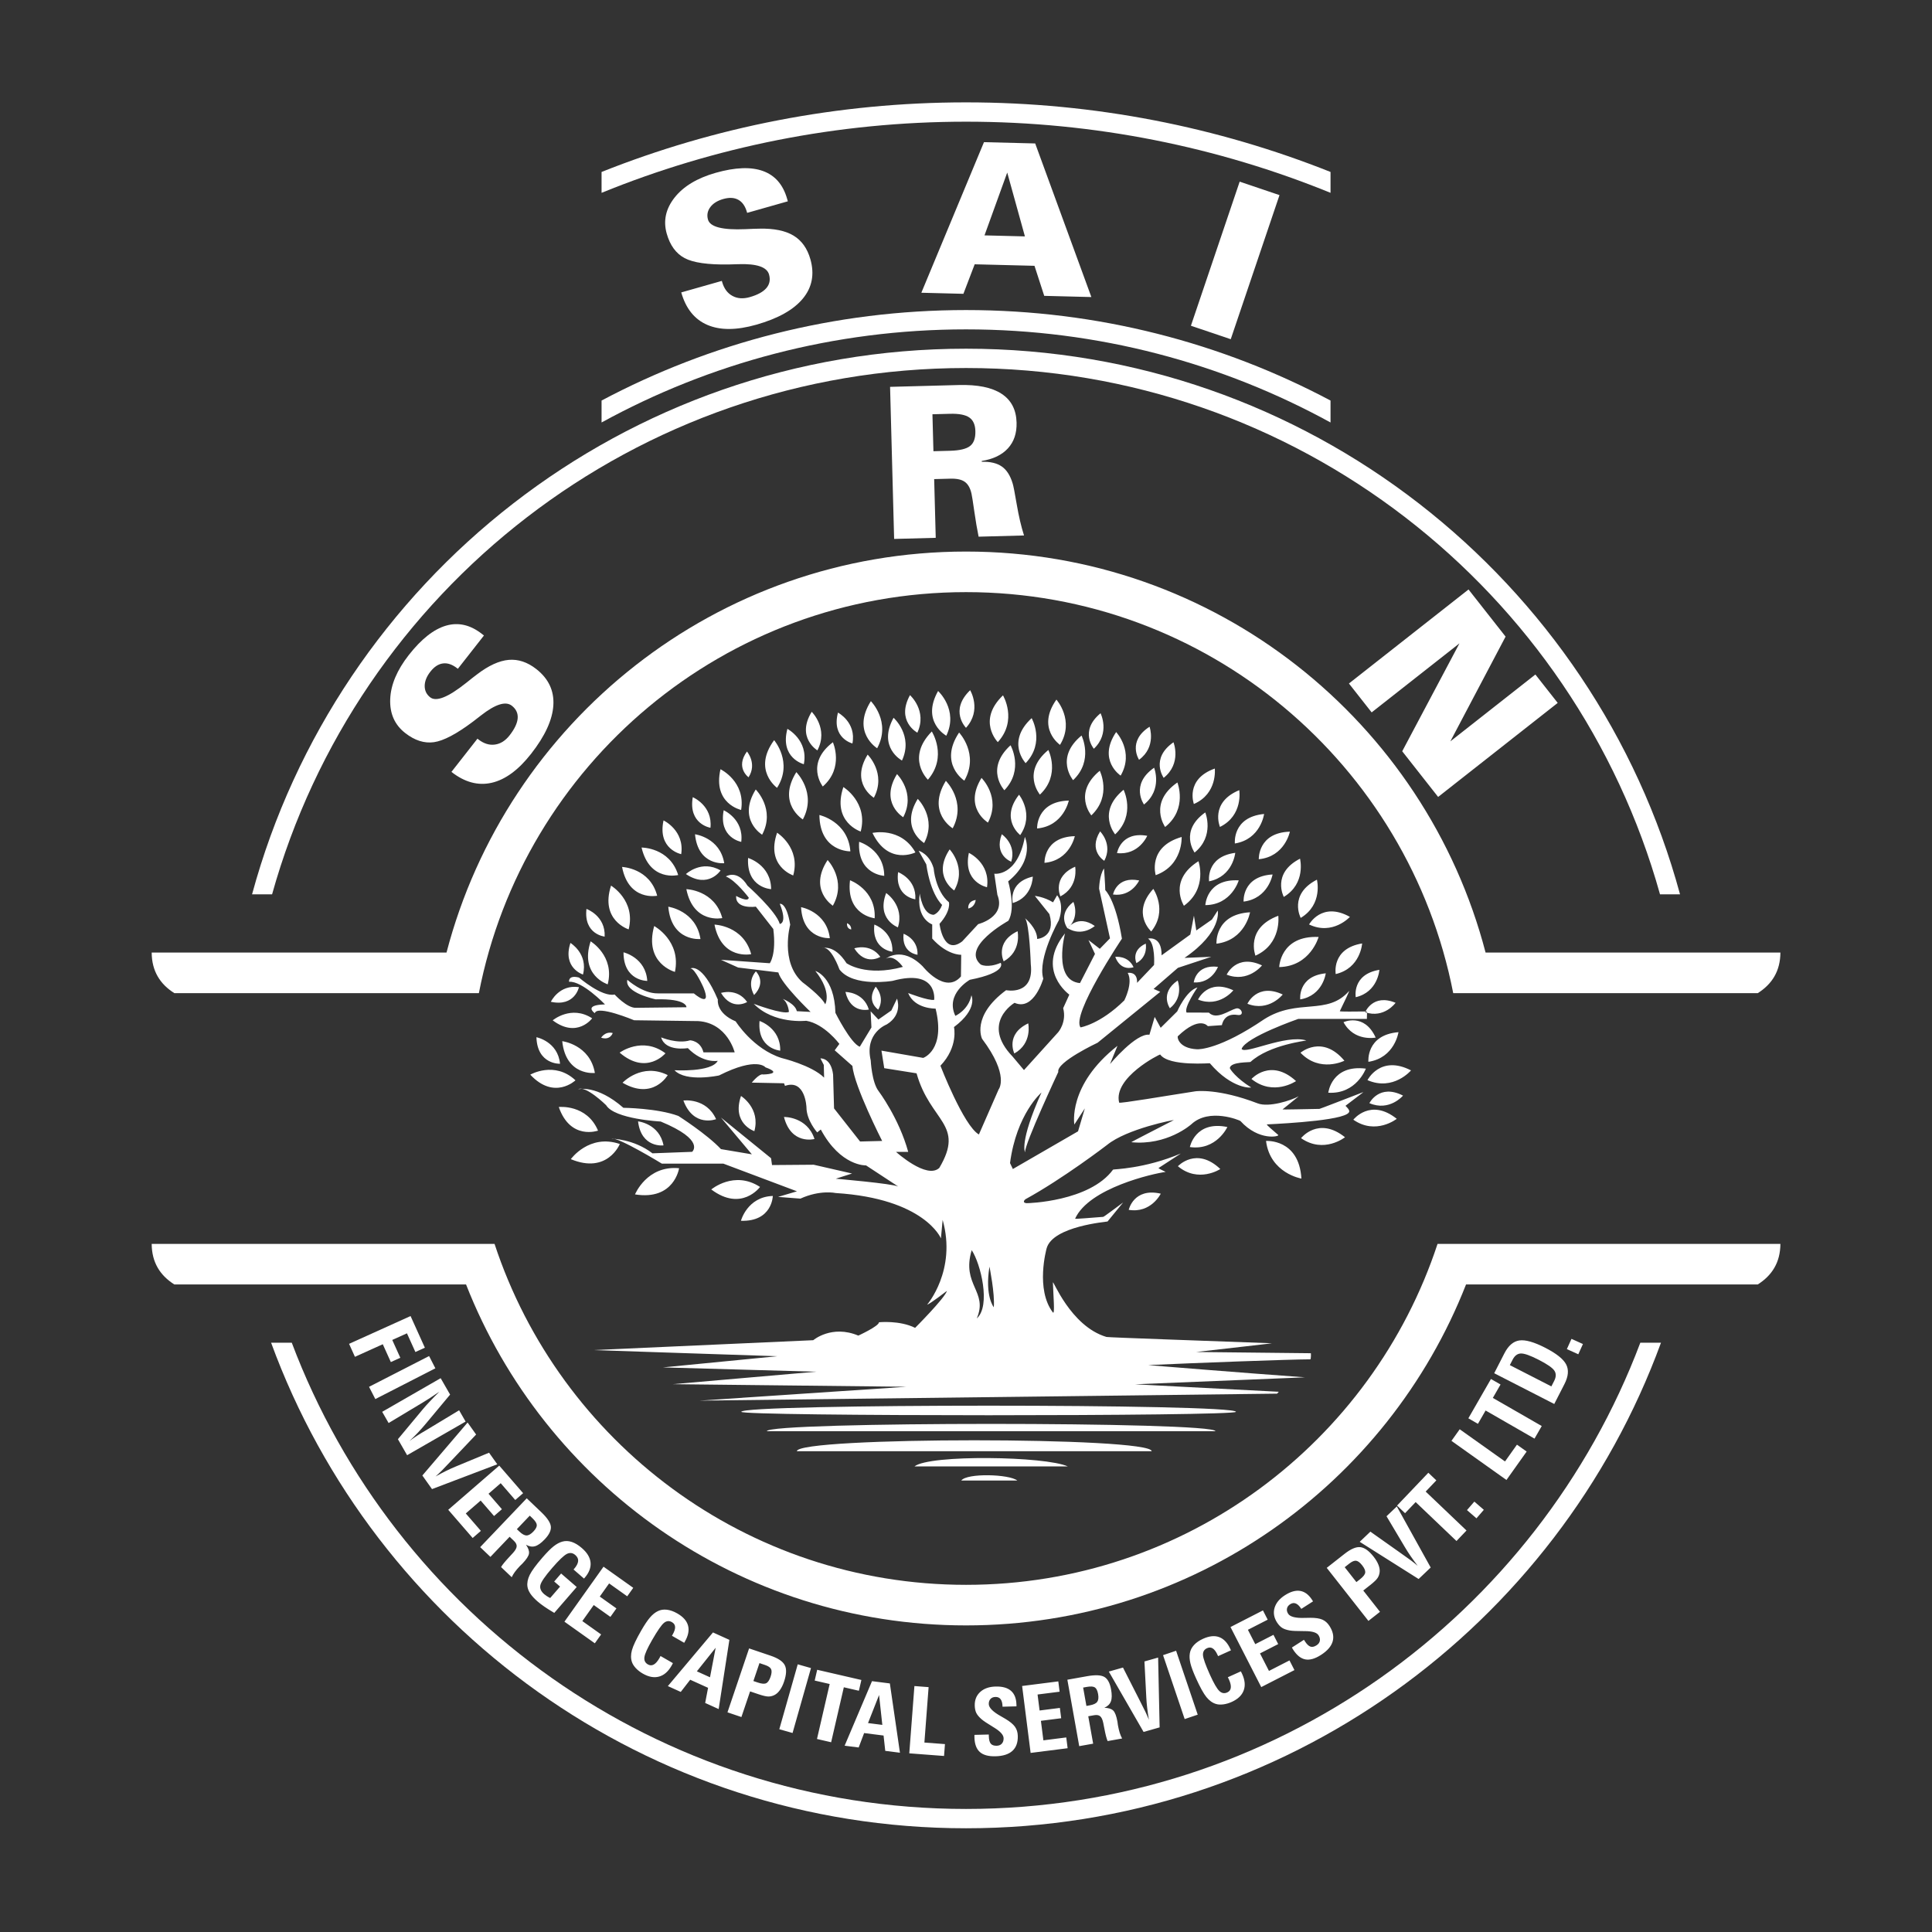
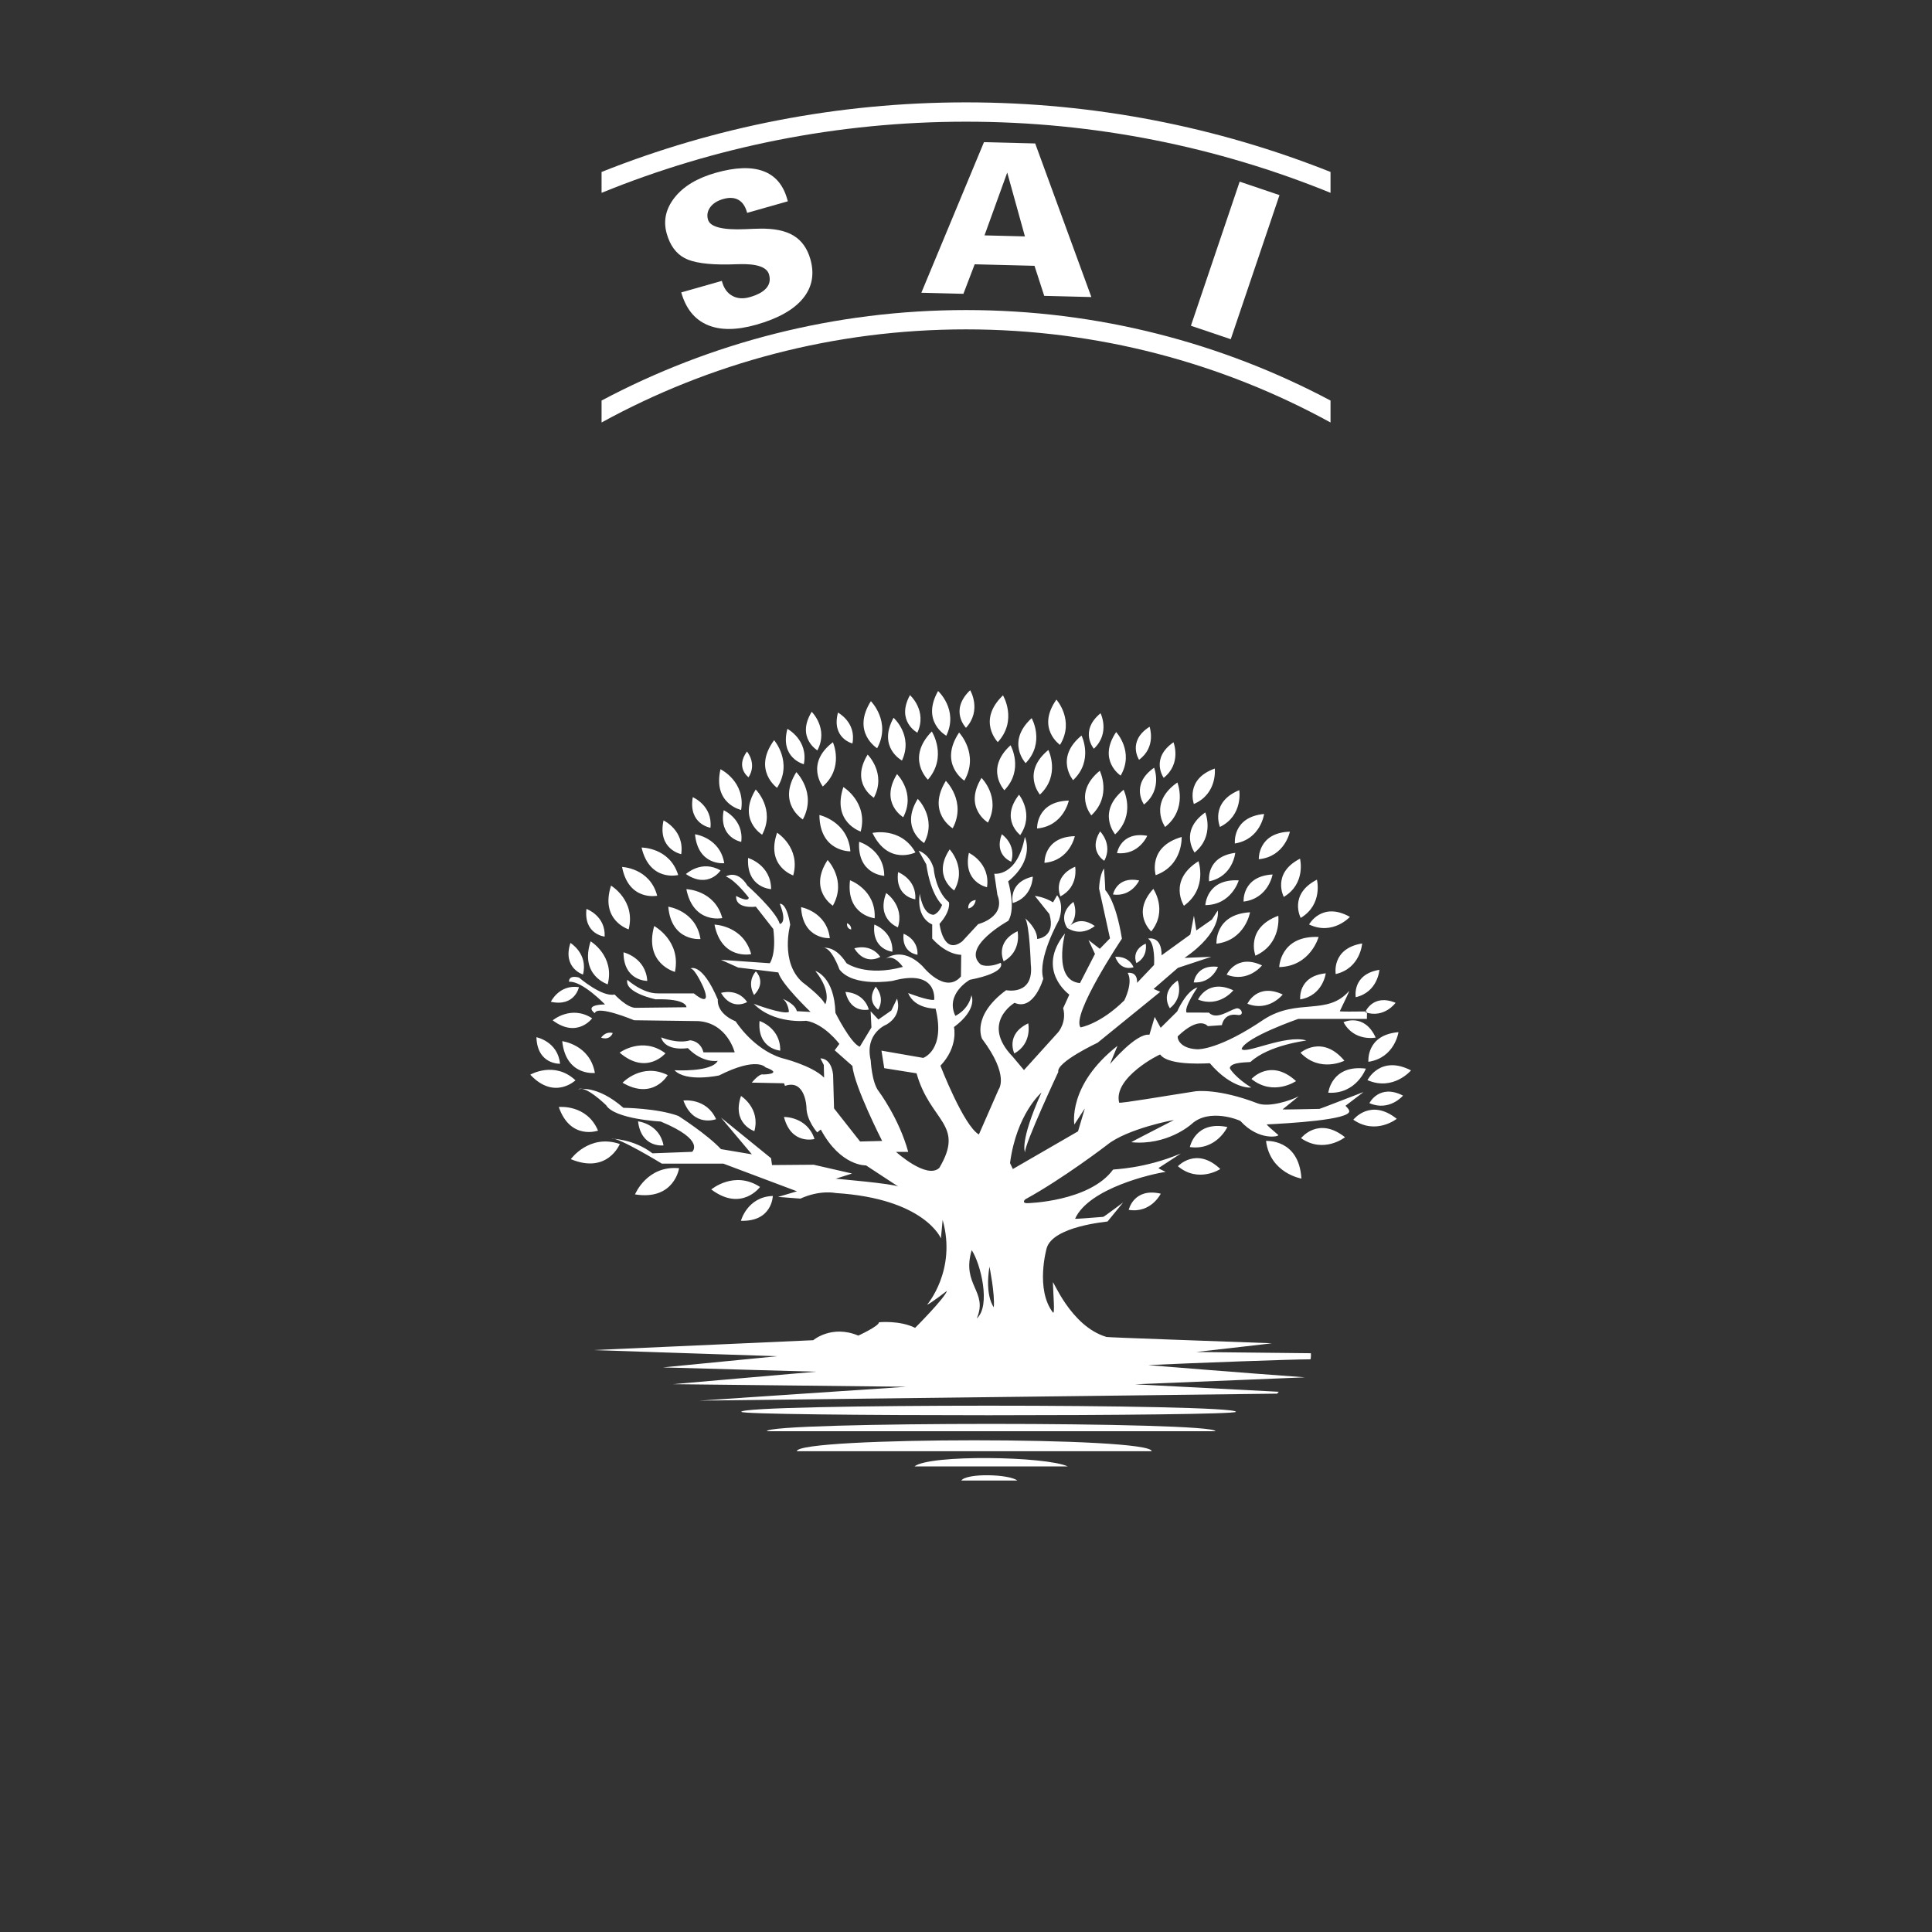
<svg xmlns="http://www.w3.org/2000/svg" width="301" height="301" viewBox="0 0 301 301" fill="none">
  <rect x="0" y="0" width="301" height="301" fill="#333333" stroke="none" />
-   <path fill-rule="evenodd" clip-rule="evenodd" d="M23.633 148.409H69.565C78.942 112.463 111.624 85.931 150.507 85.931C189.39 85.931 222.072 112.463 231.45 148.409H277.381C277.368 151.289 276.08 153.322 273.852 154.73H232.843H228.189H226.407C219.48 119.128 188.135 92.252 150.507 92.252C112.88 92.252 81.535 119.128 74.608 154.73H72.825H68.171H27.162C24.935 153.322 23.647 151.289 23.633 148.409ZM228.405 200.114C216.207 231.213 185.931 253.234 150.507 253.234C115.083 253.234 84.807 231.213 72.609 200.114H27.162C24.935 198.707 23.647 196.674 23.633 193.793H70.419H74.551H77.048C87.21 224.642 116.256 246.913 150.507 246.913C184.759 246.913 213.805 224.642 223.966 193.793H226.464H230.595H277.381C277.368 196.674 276.08 198.707 273.852 200.114H228.405ZM255.556 209.192C239.544 251.636 198.555 281.829 150.507 281.829C102.46 281.829 61.47 251.636 45.458 209.192H42.238C58.391 253.334 100.77 284.839 150.507 284.839C200.244 284.839 242.624 253.334 258.776 209.192H255.556ZM150.507 57.336C202.017 57.336 245.419 92.034 258.624 139.331H261.743C248.455 90.353 203.692 54.326 150.507 54.326C97.323 54.326 52.559 90.353 39.271 139.331H42.39C55.595 92.034 98.997 57.336 150.507 57.336Z" fill="white" />
  <path fill-rule="evenodd" clip-rule="evenodd" d="M199.227 216.834C191.878 216.451 176.712 215.672 176.85 215.666C185.878 215.297 203.386 214.589 203.31 214.583C194.424 213.949 178.78 212.681 178.892 212.676C186.098 212.341 201.022 211.786 204.147 211.778C204.257 211.778 204.248 210.829 204.227 210.829C198.165 210.76 186.313 210.639 186.357 210.634C190.389 210.18 198.256 209.282 198.167 209.278C189.384 208.946 172.666 208.374 172.385 208.294C166.726 206.612 163.98 199.139 164.041 199.829C164.098 201.733 164.373 204.851 164.042 204.485C161.283 200.863 163.037 194.575 163.067 194.469C164.043 191.023 172.517 190.349 172.551 190.307C173.33 189.356 174.142 188.365 174.979 187.343C173.938 188.1 172.009 189.574 171.873 189.583C170.198 189.702 167.46 189.955 167.501 189.863C169.661 185.081 179.684 182.835 181.608 182.579C181.115 182.337 180.427 182.022 180.501 181.973C181.81 181.122 184.037 179.683 183.961 179.716C178.271 182.118 173.463 182.151 173.413 182.22C169.748 187.221 160.084 187.466 159.935 187.453C159.196 187.391 159.64 186.903 159.773 186.83C165.599 183.641 172.371 178.462 172.473 178.379C175.58 175.843 183.021 174.431 182.87 174.51C180.395 175.793 176.168 177.945 176.257 177.953C181.825 178.501 185.525 175.233 185.607 175.157C188.411 172.543 193.17 174.557 193.248 174.643C196.149 177.836 199.401 177.054 199.146 176.826C198.395 176.157 197.196 175.186 197.396 175.177C200.422 175.028 210.54 174.486 210.204 173.064C210.104 172.644 209.569 172.319 209.648 172.258C210.709 171.443 212.494 170.112 212.401 170.147C210.041 171.053 205.65 172.76 205.57 172.761C203.664 172.789 199.74 172.893 199.823 172.835C200.753 172.085 202.39 170.769 202.334 170.799C201.116 171.459 197.681 172.569 195.94 171.901C189.844 169.56 186.409 169.997 186.228 170.024C181.764 170.708 174.406 171.973 174.359 171.782C173.399 167.873 180.705 164.219 180.755 164.29C182.137 166.224 188.822 165.585 188.496 165.66C191.998 169.754 195.018 169.479 194.917 169.416C192.603 167.989 191.581 166.525 191.603 166.384C191.758 165.39 194.721 165.54 194.825 165.445C197.754 162.751 203.646 162.135 203.518 162.097C200.264 161.129 193.955 164.337 193.438 163.416C194.089 161.579 202.269 158.742 202.269 158.742C202.269 158.742 211.581 158.742 212.961 158.742C212.932 158.402 213.061 157.581 212.854 157.581C211.279 157.586 208.682 157.65 208.74 157.531C209.382 156.219 210.298 154.299 210.184 154.394C206.754 158.301 202.208 155.46 196.956 158.794C190.043 163.497 186.795 163.488 186.503 163.474C183.586 163.328 183.382 161.561 183.506 161.439C186.916 158.165 188.173 159.871 188.173 159.871L190.371 159.716C190.371 159.716 190.626 157.772 192.791 158.124C193.987 158.319 193.404 156.895 192.572 157.118C191.485 157.409 189.525 158.972 188.337 157.764L184.87 157.752C184.391 156.995 186.562 153.839 186.562 153.839C184.795 154.344 183.406 157.576 183.406 157.576L180.831 160.126L179.897 158.434L179.076 161.211C176.994 160.906 172.932 165.781 172.932 165.781L174.1 162.937C166.28 169.081 167.381 175.198 167.381 175.198L169.015 172.682L167.955 176.258L157.8 182.13L157.359 181.203C158.374 173.52 162.259 170.209 162.259 170.209C158.771 177.98 159.699 179.525 159.699 179.525C159.61 178.245 164.88 167.005 164.88 167.005C164.527 165.49 171.005 162.453 171.005 162.453L180.763 154.523L179.728 154.069L183.514 150.788L188.716 149.069L184.543 149.236C190.485 145.164 189.717 141.86 189.717 141.86L188.816 143.262L186.379 144.964L186.012 142.661L185.445 145.598L180.972 148.836C181.005 145.698 178.869 146.232 178.869 146.232C180.037 147 179.799 150.34 179.799 150.34L177.151 153.121C177.239 151.266 175.694 151.576 175.694 151.576C176.577 153.121 175.164 155.857 175.164 155.857C171.413 159.565 168.346 160.063 168.346 160.063C166.849 158.106 174.792 146.245 174.792 146.245C173.794 140.104 172.196 138.68 172.196 138.68C172.196 137.951 172.004 135.303 172.004 135.303C171.274 136.339 171.236 138.45 171.236 138.45L172.934 146.19L171.345 147.823L169.58 146.455L170.595 148.618L168.256 153.164C163.974 152.767 165.925 145.419 165.925 145.419C161.282 151.175 166.599 154.96 166.599 154.96L165.639 157.071C166.215 159.258 164.872 160.809 164.872 160.809L159.532 166.715L157.764 164.613C152.725 159.374 158.064 156.237 158.064 156.237C161.101 157.572 162.539 152.467 162.539 152.467C161.605 149.33 164.962 143.383 164.962 143.383C165.896 140.714 164.695 139.479 164.695 139.479L164.061 140.581C162.659 139.713 161.225 139.58 161.225 139.58L163.494 142.416C164.561 146.086 161.588 146.286 161.588 146.286C161.588 144.597 159.708 143.062 159.708 143.062C160.399 143.983 160.591 150.199 160.591 150.199C161.166 155.187 156.748 154.269 156.748 154.269C151.268 158.329 153.004 161.844 153.004 161.844C157.317 167.578 155.592 169.709 155.592 169.709L152.508 176.749C150.126 175.381 146.517 166.038 146.517 166.038C149.356 163.045 148.627 160.014 148.627 160.014C152.426 157.175 151.343 155.068 151.343 155.068C150.876 157.369 148.841 158.27 148.841 158.27C147.207 154.834 151.09 152.65 151.09 152.65C157.017 151.489 155.902 150.007 155.902 150.007C153.867 150.874 152.799 150.274 152.799 150.274C149.63 147.572 157.091 143.462 157.091 143.462C158.318 141.505 157.07 137.316 157.07 137.316C161.349 133.831 159.672 130.39 159.672 130.39C158.481 136.654 154.908 136.125 154.908 136.125L155.39 139.412C156.771 142.903 152.398 143.977 152.398 143.977L149.909 146.666C146.941 148.934 146.374 143.931 146.374 143.931C148.208 141.864 147.84 140.571 147.84 140.571C145.723 138.807 145.458 135.278 145.458 135.278C144.797 132.984 143.121 132.543 143.121 132.543L144.312 134.66C145.018 139.512 146.779 140.978 146.779 140.978C146.294 142.301 145.456 142.522 145.456 142.522C143.692 142.477 143.295 139.214 143.295 139.214C142.722 143.183 145.235 144.021 145.235 144.021V146.227C147.617 148.873 149.752 148.751 149.752 148.751L149.714 152.126C147.259 155.002 143.751 150.552 143.751 150.552C140.487 147.288 138.017 149.361 138.017 149.361C139.296 148.611 140.663 150.64 140.663 150.64C134.886 152.227 131.887 150.067 131.887 150.067C129.946 147.023 128.05 147.729 128.05 147.729C129.417 147.156 130.784 151.037 130.784 151.037C132.945 153.859 139.06 152.816 139.06 152.816C146.16 150.875 145.543 155.771 145.543 155.771C144.661 155.947 141.485 154.712 141.485 154.712C142.499 157.226 145.763 157.138 145.763 157.138C147.351 163.621 143.831 164.818 143.831 164.818L137.329 163.685L137.762 166.419L142.797 167.219C144.924 174.799 150.395 175.12 146.341 181.957C144.376 183.791 139.595 179.456 139.595 179.456H141.496C140.062 174.221 136.892 170.005 136.892 170.005C135.819 168.642 135.655 165.201 135.655 165.201C134.658 160.906 138.163 159.596 138.163 159.596C140.71 158.033 139.752 155.587 139.752 155.587L138.869 157.428L136.852 158.839L135.642 157.553L135.768 160.075L133.953 163.075C132.541 162.571 130.156 157.802 130.156 157.802C130.005 152.13 127.03 151.273 127.03 151.273C129.677 154.601 128.568 156.466 128.568 156.466C127.963 155.206 125.021 153.031 125.021 153.031C121.487 149.897 123.113 144.07 123.113 144.07C122.513 140.47 121.489 140.818 121.489 140.818C122.723 143.885 121.489 143.952 121.489 143.952C120.923 141.952 116.456 137.985 116.456 137.985C114.856 135.385 113.089 136.551 113.089 136.551C114.622 137.151 116.656 139.851 116.656 139.851C116.589 140.652 114.689 139.585 114.689 139.585C114.555 141.718 117.756 141.252 117.756 141.252L120.478 144.735C120.982 148.743 119.929 150.07 119.929 150.07L112.329 149.537L114.996 150.737L121.263 151.503C121.696 153.27 126.287 157.654 126.287 157.654L124.141 157.539C123.911 156.389 121.956 155.622 121.956 155.622C122.838 156.274 122.914 157.654 122.914 157.654C121.994 158.114 117.432 156.389 117.432 156.389C120.576 159.609 125.597 159.034 125.597 159.034C128.434 159.494 130.772 162.637 130.772 162.637L130.044 163.634L132.807 166.074C133.072 169.204 137.436 177.755 137.436 177.755L133.998 177.843L129.942 172.686L129.793 167.417C129.474 164.751 127.822 164.896 127.822 164.896L128.343 165.91L128.395 167.892C126.462 165.959 121.755 164.831 121.755 164.831C117.303 163.421 114.618 159.129 114.618 159.129C111.489 157.807 111.841 155.735 111.841 155.735C109.329 149.829 107.566 150.887 107.566 150.887C108.271 150.843 109.593 153.84 109.593 153.84C111.004 157.278 108.095 154.766 108.095 154.766H102.498C100.118 154.81 97.737 152.65 97.737 152.65C97.253 154.678 102.145 155.691 102.145 155.691C107.081 155.559 106.949 156.925 106.949 156.925L99.06 157.013C97.694 157.058 95.754 154.942 95.754 154.942C93.771 155.383 90.201 152.298 90.201 152.298C88.482 151.857 88.658 152.959 88.658 152.959C90.686 152.782 94.256 156.485 94.256 156.485C90.774 156.573 92.669 157.851 92.669 157.851C93.022 156.529 98.795 158.953 98.795 158.953L108.8 159.085C113.339 159.394 114.459 163.952 114.459 163.952H109.594C109.138 162.127 107.516 162.077 107.516 162.077C105.539 162.685 103.005 161.621 103.005 161.621C103.664 163.902 107.161 163.293 107.161 163.293C109.543 165.726 111.824 165.27 111.824 165.27C110.861 167.094 105.083 166.74 105.083 166.74C106.908 168.666 112.027 167.551 112.027 167.551C117.957 164.56 119.258 166.287 119.258 166.287C122.198 167.352 118.904 167.402 118.904 167.402C118.295 167.2 117.13 168.669 117.13 168.669L122.147 168.771L122.299 169.176C125.492 168.061 125.644 172.521 125.644 172.521C125.644 174.548 127.317 176.424 127.317 176.424L127.877 175.973C130.966 181.743 134.929 181.568 134.929 181.568L139.943 184.857C139.031 184.401 130.213 183.641 130.213 183.641L132.747 182.83L126.767 181.461L120.279 181.512L120.127 180.448L112.323 174.113L117.137 179.84L112.323 179.029C110.144 176.698 105.684 173.859 105.684 173.859C102.39 172.643 97.119 172.592 97.119 172.592C92.963 168.943 90.074 169.704 90.074 169.704C91.24 169.045 94.433 172.187 94.433 172.187C95.751 174.366 102.935 174.73 102.935 174.73C109.987 177.644 107.831 179.451 107.831 179.451L101.653 179.684C98.681 177.411 95.277 177.405 95.277 177.405C96.215 177.07 103.119 181.293 103.119 181.293H112.703L124.165 185.603L121.217 186.474L124.702 186.742C127.785 185.334 130.197 185.871 130.197 185.871C144.071 186.742 146.593 192.936 146.593 192.936L146.861 190.054C149.073 197.896 144.449 203.257 144.449 203.257C144.851 203.19 147.531 201.113 147.531 201.113C147.196 202.252 142.572 206.876 142.572 206.876C140.159 205.67 136.942 206.005 136.942 206.005C136.942 206.608 133.725 208.083 133.725 208.083C129.57 206.34 126.703 208.799 126.703 208.799L92.39 210.34L121.109 211.295L103.282 213.038L127.14 213.708L104.823 215.651L141.214 216.054L108.978 218.214L198.967 217.126L199.227 216.834ZM98.934 186.085C98.934 186.085 100.779 181.533 105.801 182.004C105.801 182.004 105.056 187.066 98.934 186.085ZM110.814 185.315C110.814 185.315 114.386 182.298 118.41 184.922C118.41 184.922 115.537 188.857 110.814 185.315ZM115.434 190.195C115.434 190.195 116.429 186.453 120.404 186.327C120.404 186.327 120.319 190.36 115.434 190.195ZM88.933 180.593C88.933 180.593 91.791 176.6 96.564 178.232C96.564 178.232 94.655 182.979 88.933 180.593ZM87.057 172.468C87.057 172.468 91.419 171.995 93.171 176.148C93.171 176.148 88.872 177.701 87.057 172.468ZM99.407 174.705C99.407 174.705 102.741 175.062 103.374 178.448C103.374 178.448 99.911 178.907 99.407 174.705ZM82.614 167.429C82.614 167.429 86.39 165.241 89.657 168.31C89.657 168.31 86.374 171.456 82.614 167.429ZM122.141 174.021C122.141 174.021 125.745 173.933 126.896 177.454C126.896 177.454 123.269 178.43 122.141 174.021ZM115.447 170.751C115.447 170.751 118.505 172.661 117.528 176.233C117.528 176.233 113.962 175.053 115.447 170.751ZM106.47 171.456C106.47 171.456 110.045 170.986 111.563 174.364C111.563 174.364 108.06 175.72 106.47 171.456ZM96.991 168.687C96.991 168.687 99.994 165.487 104.029 167.497C104.029 167.497 101.777 171.476 96.991 168.687ZM96.539 163.998C96.539 163.998 100.072 161.395 103.676 164.102C103.676 164.102 100.741 167.608 96.539 163.998ZM87.594 162.212C87.594 162.212 91.926 162.745 92.68 167.165C92.68 167.165 88.164 167.692 87.594 162.212ZM83.574 161.595C83.574 161.595 86.912 162.252 87.251 165.731C87.251 165.731 83.709 165.888 83.574 161.595ZM86.108 158.966C86.108 158.966 89.001 156.525 92.255 158.651C92.255 158.651 89.928 161.834 86.108 158.966ZM93.656 161.672C93.656 161.672 94.269 160.643 95.461 160.942C95.461 160.942 95.095 162.134 93.656 161.672ZM85.82 156.076C85.82 156.076 87.116 153.333 90.197 153.798C90.197 153.798 89.561 156.894 85.82 156.076ZM88.873 146.907C88.873 146.907 91.659 148.59 90.827 151.828C90.827 151.828 87.591 150.811 88.873 146.907ZM92.019 146.657C92.019 146.657 95.813 148.947 94.679 153.357C94.679 153.357 90.274 151.972 92.019 146.657ZM97.142 148.369C97.142 148.369 100.61 149.173 100.843 152.823C100.843 152.823 97.134 152.863 97.142 148.369ZM91.37 141.607C91.37 141.607 94.361 142.665 94.203 145.919C94.203 145.919 90.915 145.585 91.37 141.607ZM95.199 137.977C95.199 137.977 99.078 140.293 97.944 144.793C97.944 144.793 93.447 143.404 95.199 137.977ZM101.921 144.273C101.921 144.273 106.161 146.569 105.153 151.418C105.153 151.418 100.296 150.138 101.921 144.273ZM104.116 141.263C104.116 141.263 108.444 141.863 109.131 146.298C109.131 146.298 104.603 146.757 104.116 141.263ZM118.335 159.066C118.335 159.066 121.63 160.13 121.555 163.686C121.555 163.686 117.957 163.42 118.335 159.066ZM112.332 154.695C112.332 154.695 114.852 153.875 116.403 156.112C116.403 156.112 114.054 157.563 112.332 154.695ZM117.489 155.019C117.489 155.019 116.251 153.115 117.759 151.335C117.759 151.335 119.481 152.958 117.489 155.019ZM111.315 144.051C111.315 144.051 115.824 144.178 117.031 148.652C117.031 148.652 112.435 149.635 111.315 144.051ZM106.932 138.529C106.932 138.529 111.348 138.653 112.53 143.035C112.53 143.035 108.029 143.997 106.932 138.529ZM96.917 135.067C96.917 135.067 101.264 135.23 102.386 139.555C102.386 139.555 97.946 140.46 96.917 135.067ZM99.953 132.045C99.953 132.045 104.339 132.02 105.659 136.328C105.659 136.328 101.225 137.434 99.953 132.045ZM131.716 154.544C131.716 154.544 134.523 154.528 135.367 157.285C135.367 157.285 132.53 157.992 131.716 154.544ZM136.425 153.717C136.425 153.717 137.954 155.321 136.827 157.298C136.827 157.298 134.885 156.051 136.425 153.717ZM124.803 141.334C124.803 141.334 128.793 142.033 129.284 146.165C129.284 146.165 125.072 146.44 124.803 141.334ZM133.097 147.751C133.097 147.751 135.574 146.889 137.153 149.072C137.153 149.072 134.858 150.554 133.097 147.751ZM128.94 133.991C128.94 133.991 131.985 137.172 129.755 141.107C129.755 141.107 125.888 138.638 128.94 133.991ZM136.221 144.046C136.221 144.046 139.172 145.071 139.034 148.277C139.034 148.277 135.795 147.966 136.221 144.046ZM140.774 145.478C140.774 145.478 143.054 146.27 142.947 148.747C142.947 148.747 140.445 148.506 140.774 145.478ZM132.43 137.143C132.43 137.143 136.512 138.614 136.27 143.064C136.27 143.064 131.776 142.581 132.43 137.143ZM103.377 127.819C103.377 127.819 106.68 129.369 106.13 133.078C106.13 133.078 102.404 132.322 103.377 127.819ZM106.865 136.177C106.865 136.177 109.297 133.892 112.263 135.611C112.263 135.611 110.364 138.523 106.865 136.177ZM108.281 129.977C108.281 129.977 112.185 130.491 112.832 134.484C112.832 134.484 108.753 134.925 108.281 129.977ZM107.932 124.199C107.932 124.199 111.053 125.509 110.685 128.965C110.685 128.965 107.204 128.408 107.932 124.199ZM116.55 133.67C116.55 133.67 120.113 134.712 120.14 138.526C120.14 138.526 116.276 138.348 116.55 133.67ZM112.749 126.234C112.749 126.234 115.921 127.629 115.484 131.162C115.484 131.162 111.93 130.53 112.749 126.234ZM117.741 123C117.741 123 120.848 126.078 118.737 130.044C118.737 130.044 114.833 127.694 117.741 123ZM121.07 129.735C121.07 129.735 124.775 132.06 123.581 136.392C123.581 136.392 119.258 134.95 121.07 129.735ZM112.25 119.843C112.25 119.843 116.185 121.754 115.466 126.189C115.466 126.189 111.013 125.224 112.25 119.843ZM116.374 117.083C116.374 117.083 117.989 118.956 116.623 121.098C116.623 121.098 114.527 119.599 116.374 117.083ZM120.606 115.317C120.606 115.317 123.592 118.781 121.065 122.741C121.065 122.741 117.189 119.97 120.606 115.317ZM124.065 120.298C124.065 120.298 127.303 123.527 125.081 127.666C125.081 127.666 121.008 125.195 124.065 120.298ZM127.66 126.977C127.66 126.977 132.128 127.954 132.486 132.637C132.486 132.637 127.723 132.75 127.66 126.977ZM133.847 131.152C133.847 131.152 137.736 132.293 137.762 136.455C137.762 136.455 133.545 136.259 133.847 131.152ZM138.063 139.132C138.063 139.132 140.947 141.068 139.893 144.478C139.893 144.478 136.497 143.228 138.063 139.132ZM139.921 135.878C139.921 135.878 142.808 136.951 142.606 140.108C142.606 140.108 139.419 139.734 139.921 135.878ZM131.968 143.835C131.968 143.835 132.648 144.071 132.616 144.81C132.616 144.81 131.87 144.738 131.968 143.835ZM135.926 129.767C135.926 129.767 140.333 128.763 142.622 132.803C142.622 132.803 138.408 134.905 135.926 129.767ZM131.394 122.62C131.394 122.62 135.293 125.009 134.094 129.551C134.094 129.551 129.558 128.093 131.394 122.62ZM129.761 115.639C129.761 115.639 131.556 119.599 128.189 122.534C128.189 122.534 125.397 118.967 129.761 115.639ZM122.675 113.553C122.675 113.553 125.978 115.299 125.234 119.063C125.234 119.063 121.461 118.109 122.675 113.553ZM126.462 110.896C126.462 110.896 129.131 113.51 127.347 116.907C127.347 116.907 124.001 114.919 126.462 110.896ZM147.954 132.332C147.954 132.332 150.677 135.2 148.66 138.727C148.66 138.727 145.196 136.494 147.954 132.332ZM150.948 132.874C150.948 132.874 154.322 134.444 153.774 138.227C153.774 138.227 149.971 137.469 150.948 132.874ZM152.009 140.21C152.009 140.21 151.943 141.293 150.857 141.547C150.857 141.547 150.658 140.435 152.009 140.21ZM156.073 129.974C156.073 129.974 158.386 131.52 157.548 134.252C157.548 134.252 154.826 133.257 156.073 129.974ZM158.763 123.815C158.763 123.815 161.192 126.825 158.948 130.104C158.948 130.104 155.747 127.656 158.763 123.815ZM152.917 121.198C152.917 121.198 155.995 124.231 153.92 128.155C153.92 128.155 150.056 125.843 152.917 121.198ZM147.361 121.655C147.361 121.655 150.631 124.877 148.427 129.046C148.427 129.046 144.322 126.59 147.361 121.655ZM142.982 124.463C142.982 124.463 146.026 127.462 143.974 131.343C143.974 131.343 140.153 129.056 142.982 124.463ZM139.749 120.602C139.749 120.602 142.723 123.531 140.718 127.321C140.718 127.321 136.987 125.089 139.749 120.602ZM135.176 117.566C135.176 117.566 138.149 120.496 136.145 124.286C136.145 124.286 132.414 122.053 135.176 117.566ZM130.554 111.02C130.554 111.02 133.445 112.538 132.805 115.83C132.805 115.83 129.505 115.006 130.554 111.02ZM160.904 136.574C160.904 136.574 160.909 139.75 157.785 140.693C157.785 140.693 156.998 137.479 160.904 136.574ZM158.537 145.082C158.537 145.082 159.222 148.183 156.373 149.773C156.373 149.773 154.916 146.802 158.537 145.082ZM160.194 159.437C160.194 159.437 160.879 162.538 158.03 164.128C158.03 164.128 156.572 161.157 160.194 159.437ZM167.509 135.029C167.509 135.029 168.102 138.149 165.207 139.654C165.207 139.654 163.838 136.642 167.509 135.029ZM167.23 140.515C167.23 140.515 168.32 142.872 166.323 144.641C166.323 144.641 164.638 142.523 167.23 140.515ZM170.567 144.264C170.567 144.264 168.633 146.007 166.347 144.62C166.347 144.62 167.875 142.378 170.567 144.264ZM167.451 130.272C167.451 130.272 166.684 134.063 162.728 134.428C162.728 134.428 162.57 130.401 167.451 130.272ZM166.516 124.726C166.516 124.726 165.714 128.693 161.574 129.075C161.574 129.075 161.409 124.862 166.516 124.726ZM135.681 109.237C135.681 109.237 138.889 112.466 136.658 116.575C136.658 116.575 132.616 114.096 135.681 109.237ZM139.215 111.827C139.215 111.827 142.334 114.601 140.524 118.488C140.524 118.488 136.684 116.448 139.215 111.827ZM145.171 113.963C145.171 113.963 147.669 117.865 144.567 121.475C144.567 121.475 141.077 118.14 145.171 113.963ZM141.772 108.3C141.772 108.3 144.51 110.736 142.921 114.149C142.921 114.149 139.55 112.357 141.772 108.3ZM149.424 114.128C149.424 114.128 152.609 117.493 150.239 121.62C150.239 121.62 146.186 118.999 149.424 114.128ZM146.152 107.656C146.152 107.656 149.37 110.592 147.431 114.624C147.431 114.624 143.451 112.446 146.152 107.656ZM151.147 107.533C151.147 107.533 153.008 110.641 150.499 113.391C150.499 113.391 147.849 110.702 151.147 107.533ZM156.261 108.334C156.261 108.334 158.577 112.201 155.456 115.621C155.456 115.621 152.159 112.277 156.261 108.334ZM157.441 116.109C157.441 116.109 159.577 119.899 156.479 123.118C156.479 123.118 153.384 119.809 157.441 116.109ZM163.33 116.845C163.33 116.845 165.272 120.737 162.016 123.797C162.016 123.797 159.091 120.335 163.33 116.845ZM160.729 111.886C160.729 111.886 162.878 115.667 159.792 118.898C159.792 118.898 156.685 115.599 160.729 111.886ZM164.585 108.996C164.585 108.996 167.482 112.24 165.146 116.049C165.146 116.049 161.414 113.479 164.585 108.996ZM171.393 129.528C171.393 129.528 173.415 131.528 172.044 134.108C172.044 134.108 169.504 132.582 171.393 129.528ZM168.5 114.596C168.5 114.596 170.442 118.487 167.186 121.547C167.186 121.547 164.261 118.086 168.5 114.596ZM171.464 111.122C171.464 111.122 173.01 114.218 170.419 116.653C170.419 116.653 168.091 113.899 171.464 111.122ZM171.341 120.082C171.341 120.082 173.283 123.973 170.027 127.033C170.027 127.033 167.103 123.572 171.341 120.082ZM175.051 123.042C175.051 123.042 176.993 126.934 173.738 129.993C173.738 129.993 170.813 126.532 175.051 123.042ZM177.48 137.173C177.48 137.173 176.298 139.76 173.404 139.361C173.404 139.361 173.963 136.451 177.48 137.173ZM178.737 130.215C178.737 130.215 177.435 133.285 174.03 132.91C174.03 132.91 174.591 129.482 178.737 130.215ZM173.892 114.052C173.892 114.052 176.76 117.114 174.594 120.839C174.594 120.839 170.937 118.447 173.892 114.052ZM179.1 113.224C179.1 113.224 180.211 116.353 177.46 118.37C177.46 118.37 175.564 115.476 179.1 113.224ZM179.808 119.611C179.808 119.611 181.166 123.003 178.231 125.34C178.231 125.34 176.02 122.242 179.808 119.611ZM182.825 115.644C182.825 115.644 184.14 118.925 181.299 121.187C181.299 121.187 179.161 118.189 182.825 115.644ZM183.433 121.907C183.433 121.907 185.078 126.012 181.524 128.842C181.524 128.842 178.848 125.092 183.433 121.907ZM189.262 119.738C189.262 119.738 189.72 123.654 186.002 125.261C186.002 125.261 184.573 121.409 189.262 119.738ZM173.749 149.079C173.749 149.079 175.746 148.803 176.606 150.687C176.606 150.687 174.652 151.458 173.749 149.079ZM178.503 147.012C178.503 147.012 178.923 149.039 177.053 150.05C177.053 150.05 176.128 148.102 178.503 147.012ZM179.683 138.486C179.683 138.486 181.991 141.854 179.359 145.118C179.359 145.118 176.193 142.278 179.683 138.486ZM184.097 130.399C184.097 130.399 184.33 134.816 180.054 136.349C180.054 136.349 178.73 131.936 184.097 130.399ZM187.778 126.573C187.778 126.573 189.289 130.253 186.114 132.826C186.114 132.826 183.678 129.473 187.778 126.573ZM193.072 123.103C193.072 123.103 193.732 127.027 190.067 128.834C190.067 128.834 188.432 125.025 193.072 123.103ZM196.944 126.815C196.944 126.815 196.424 130.76 192.39 131.413C192.39 131.413 191.944 127.292 196.944 126.815ZM200.959 129.572C200.959 129.572 200.184 133.474 196.116 133.864C196.116 133.864 195.939 129.723 200.959 129.572ZM202.539 133.78C202.539 133.78 203.517 137.636 200.011 139.737C200.011 139.737 198.071 136.074 202.539 133.78ZM186.719 134.174C186.719 134.174 188.192 138.416 184.453 141.117C184.453 141.117 181.917 137.186 186.719 134.174ZM192.993 137.159C192.993 137.159 191.879 140.983 187.788 141.016C187.788 141.016 187.974 136.871 192.993 137.159ZM192.448 132.87C192.448 132.87 192.104 136.558 188.373 137.309C188.373 137.309 187.813 133.49 192.448 132.87ZM198.264 136.24C198.264 136.24 197.624 139.989 193.747 140.466C193.747 140.466 193.471 136.513 198.264 136.24ZM194.754 142.131C194.754 142.131 194.013 146.473 189.523 147.026C189.523 147.026 189.203 142.449 194.754 142.131ZM199.154 142.675C199.154 142.675 199.722 147.042 195.593 148.891C195.593 148.891 193.942 144.61 199.154 142.675ZM205.173 137.051C205.173 137.051 206.151 140.907 202.646 143.008C202.646 143.008 200.706 139.345 205.173 137.051ZM210.311 142.847C210.311 142.847 207.636 145.792 203.949 144.029C203.949 144.029 205.931 140.389 210.311 142.847ZM205.435 145.976C205.435 145.976 204.175 150.556 199.298 150.669C199.298 150.669 199.445 145.723 205.435 145.976ZM189.753 150.63C189.753 150.63 188.811 153.223 185.981 153.061C185.981 153.061 186.297 150.204 189.753 150.63ZM183.479 152.76C183.479 152.76 184.491 155.326 182.265 157.08C182.265 157.08 180.608 154.731 183.479 152.76ZM192.151 154.289C192.151 154.289 189.993 157.042 186.647 155.731C186.647 155.731 188.154 152.412 192.151 154.289ZM196.617 150.407C196.617 150.407 194.458 153.16 191.112 151.849C191.112 151.849 192.619 148.53 196.617 150.407ZM199.846 154.941C199.846 154.941 197.688 157.695 194.342 156.384C194.342 156.384 195.849 153.065 199.846 154.941ZM206.55 151.639C206.55 151.639 206.114 155.11 202.57 155.705C202.57 155.705 202.157 152.084 206.55 151.639ZM212.218 146.987C212.218 146.987 211.976 150.854 208.1 151.756C208.1 151.756 207.393 147.783 212.218 146.987ZM214.904 151.096C214.904 151.096 214.687 154.554 211.22 155.362C211.22 155.362 210.588 151.808 214.904 151.096ZM217.427 156.234C217.427 156.234 215.655 158.714 212.691 157.702C212.691 157.702 213.875 154.755 217.427 156.234ZM201.919 168.43C201.919 168.43 198.396 170.852 194.974 168.101C194.974 168.101 197.943 164.782 201.919 168.43ZM209.454 165.258C209.454 165.258 205.642 167.192 202.614 164.012C202.614 164.012 205.997 161.116 209.454 165.258ZM212.797 166.489C212.797 166.489 211.328 170.503 206.944 170.243C206.944 170.243 207.443 165.817 212.797 166.489ZM214.327 161.651C214.327 161.651 210.982 162.341 209.315 159.254C209.315 159.254 212.531 157.731 214.327 161.651ZM217.879 160.809C217.879 160.809 217.302 164.813 213.192 165.427C213.192 165.427 212.79 161.231 217.879 160.809ZM219.834 166.764C219.834 166.764 217.077 170.031 213.049 168.283C213.049 168.283 215.035 164.297 219.834 166.764ZM218.589 170.693C218.589 170.693 216.46 173.217 213.348 171.867C213.348 171.867 214.882 168.787 218.589 170.693ZM217.611 174.308C217.611 174.308 214.351 176.892 210.845 174.448C210.845 174.448 213.509 171.028 217.611 174.308ZM209.548 177.18C209.548 177.18 206.248 179.796 202.699 177.322C202.699 177.322 205.396 173.86 209.548 177.18ZM202.756 183.62C202.756 183.62 197.876 182.799 197.243 177.755C197.243 177.755 202.385 177.384 202.756 183.62ZM190.12 182.131C190.12 182.131 186.723 184.375 183.512 181.695C183.512 181.695 186.398 178.586 190.12 182.131ZM191.22 175.587C191.22 175.587 189.522 179.287 185.379 178.709C185.379 178.709 186.187 174.544 191.22 175.587ZM180.843 185.971C180.843 185.971 179.337 189.061 175.852 188.491C175.852 188.491 176.616 184.992 180.843 185.971ZM152.179 205.406C153.996 201.186 149.75 200.229 151.388 194.77C152.775 196.849 154.409 203.435 152.179 205.406ZM154.828 203.666C154.828 203.666 153.405 201.926 154.156 197.34C154.156 197.34 155.026 201.61 154.828 203.666ZM142.473 228.463H166.361C162.884 226.869 144.815 226.585 142.473 228.463ZM119.478 222.979H189.356C189.356 221.459 119.478 221.459 119.478 222.979ZM192.555 219.958C192.555 218.681 115.492 218.681 115.492 219.958C115.492 220.668 192.555 220.668 192.555 219.958ZM124.149 226.096H179.427C179.427 223.826 124.149 223.826 124.149 226.096ZM149.766 230.663H158.494C157.224 229.655 150.621 229.476 149.766 230.663Z" fill="white" />
-   <path fill-rule="evenodd" clip-rule="evenodd" d="M54.385 209.367L63.964 205.036L66.195 209.972L64.718 210.64L63.401 207.726L61.113 208.761L62.369 211.539L60.892 212.207L59.636 209.428L55.299 211.389L54.385 209.367ZM57.495 216.062L66.852 211.269L67.83 213.18L58.474 217.972L57.495 216.062ZM59.542 219.958L68.655 214.718L70.125 217.275L66.398 221.743C65.963 222.265 65.529 222.756 65.095 223.216C64.662 223.678 64.221 224.108 63.779 224.511C64.144 224.243 64.537 223.969 64.957 223.694C65.378 223.421 65.839 223.139 66.341 222.85L71.53 219.718L72.541 221.477L63.428 226.717L61.994 224.224L65.918 219.506C66.212 219.154 66.578 218.751 67.011 218.294C67.444 217.835 67.927 217.343 68.463 216.816C67.913 217.191 67.427 217.518 67.005 217.795C66.582 218.069 66.219 218.297 65.915 218.477L60.546 221.705L59.542 219.958ZM65.801 229.879L72.849 221.625L74.178 223.495L70.33 227.551C69.708 228.218 69.215 228.729 68.855 229.093C68.494 229.454 68.16 229.766 67.858 230.029C68.43 229.709 68.978 229.421 69.501 229.162C70.027 228.901 70.524 228.677 70.993 228.483L76.192 226.327L77.477 228.133L67.307 231.997L65.801 229.879ZM69.834 235.222L77.78 228.34L81.5 232.634L80.275 233.695L78.008 231.078L76.11 232.722L78.196 235.13L76.971 236.191L74.885 233.783L72.568 235.791L74.919 238.506L73.639 239.615L69.834 235.222ZM84.325 235.587C85.257 236.475 85.755 237.219 85.821 237.82C85.885 238.419 85.565 239.089 84.86 239.829C84.303 240.414 83.802 240.77 83.356 240.896C82.909 241.022 82.441 240.945 81.947 240.662C82.312 241.189 82.468 241.647 82.415 242.03C82.363 242.417 82.024 242.938 81.401 243.591C81.362 243.632 81.3 243.693 81.212 243.775C81.125 243.856 81.061 243.916 81.021 243.958C80.69 244.305 80.424 244.62 80.217 244.9C80.014 245.18 79.846 245.455 79.724 245.724L78.066 244.144C78.231 243.827 78.671 243.288 79.386 242.524C79.627 242.263 79.815 242.059 79.946 241.915C80.296 241.526 80.48 241.193 80.497 240.914C80.514 240.635 80.37 240.349 80.064 240.057L79.398 239.422L76.405 242.561L74.81 241.039L82.064 233.431L84.325 235.587ZM80.526 238.239L80.919 238.613C81.345 239.019 81.718 239.22 82.04 239.218C82.362 239.215 82.713 239.012 83.098 238.609C83.469 238.22 83.647 237.882 83.631 237.595C83.616 237.308 83.391 236.955 82.954 236.539L82.531 236.136L80.526 238.239ZM89.849 247.25L86.354 251.285C85.734 250.919 85.223 250.595 84.818 250.316C84.41 250.036 84.057 249.766 83.756 249.505C83.27 249.084 82.898 248.685 82.64 248.303C82.381 247.922 82.227 247.55 82.173 247.181C82.096 246.612 82.215 246.007 82.529 245.365C82.845 244.724 83.507 243.823 84.511 242.664C85.206 241.862 85.787 241.277 86.253 240.909C86.72 240.541 87.179 240.294 87.632 240.172C88.101 240.044 88.589 240.064 89.093 240.233C89.597 240.402 90.118 240.722 90.657 241.189C91.483 241.904 91.935 242.657 92.009 243.445C92.083 244.233 91.777 245.024 91.091 245.817L90.987 245.937L89.357 244.525L89.442 244.428C89.831 243.979 90.04 243.577 90.073 243.223C90.105 242.871 89.96 242.555 89.636 242.274C89.23 241.922 88.794 241.861 88.327 242.091C87.862 242.319 87.097 243.047 86.031 244.277C84.908 245.574 84.292 246.47 84.186 246.968C84.081 247.465 84.281 247.932 84.787 248.37C84.899 248.467 85.029 248.563 85.175 248.658C85.322 248.756 85.502 248.857 85.716 248.966L87.257 247.187L86.341 246.394L87.421 245.147L89.849 247.25ZM87.936 252.653L94.028 244.086L98.659 247.379L97.72 248.7L94.898 246.693L93.442 248.74L96.038 250.586L95.099 251.906L92.503 250.06L90.726 252.559L93.653 254.641L92.672 256.021L87.936 252.653ZM104.832 259.108C104.813 259.161 104.786 259.218 104.755 259.276C104.725 259.335 104.677 259.422 104.61 259.538C104.09 260.443 103.443 261.001 102.669 261.21C101.897 261.42 101.055 261.264 100.146 260.741C99.726 260.5 99.365 260.219 99.064 259.898C98.766 259.577 98.56 259.257 98.454 258.938C98.266 258.397 98.266 257.782 98.453 257.095C98.64 256.409 99.118 255.396 99.887 254.058C100.416 253.138 100.875 252.453 101.263 252.002C101.651 251.552 102.054 251.222 102.476 251.016C102.898 250.804 103.371 250.728 103.892 250.789C104.413 250.85 104.955 251.044 105.519 251.367C106.44 251.897 107.002 252.532 107.198 253.27C107.395 254.01 107.228 254.843 106.694 255.771L106.595 255.944L104.688 254.848L104.788 254.675C105.065 254.192 105.196 253.793 105.178 253.473C105.163 253.153 105 252.905 104.691 252.728C104.263 252.481 103.85 252.516 103.456 252.831C103.061 253.146 102.435 254.049 101.58 255.537C100.864 256.783 100.47 257.663 100.398 258.174C100.327 258.684 100.507 259.063 100.94 259.312C101.248 259.489 101.553 259.495 101.851 259.333C102.149 259.17 102.446 258.836 102.74 258.323C102.759 258.291 102.786 258.239 102.82 258.17C102.856 258.097 102.885 258.041 102.908 258.001L104.832 259.108ZM108.569 260.389L110.616 261.315L111.498 256.717L108.569 260.389ZM109.864 265.317L110.314 262.957L107.531 261.699L106.059 263.597L104.05 262.689L111.081 254.33L113.636 255.485L111.966 266.267L109.864 265.317ZM120.056 257.951C121.232 258.349 121.971 258.845 122.269 259.437C122.569 260.029 122.53 260.882 122.154 261.993C121.978 262.511 121.763 262.95 121.509 263.306C121.255 263.664 120.975 263.921 120.665 264.078C120.36 264.235 120.04 264.314 119.707 264.312C119.374 264.31 118.864 264.191 118.173 263.957L118.053 263.917L116.861 263.513L115.509 267.51L113.338 266.776L116.707 256.818L120.056 257.951ZM118.322 259.106L117.376 261.9L118.068 262.134C118.672 262.338 119.107 262.372 119.376 262.237C119.646 262.102 119.873 261.763 120.058 261.219C120.232 260.703 120.259 260.314 120.139 260.052C120.019 259.791 119.705 259.574 119.195 259.402L118.322 259.106ZM121.413 269.409L124.285 259.296L126.349 259.882L123.478 269.995L121.413 269.409ZM127.284 270.929L129.261 262.364L126.928 261.826L127.315 260.147L134.201 261.736L133.813 263.415L131.466 262.873L129.489 271.438L127.284 270.929ZM135.235 268.449L137.463 268.733L136.956 264.079L135.235 268.449ZM137.92 272.779L137.657 270.391L134.628 270.006L133.778 272.253L131.591 271.975L135.856 261.92L138.637 262.273L140.209 273.07L137.92 272.779ZM141.664 273.164L142.462 262.682L144.674 262.85L144.018 271.483L147.221 271.726L147.08 273.575L141.664 273.164ZM151.818 270.289L154.051 270.232L154.058 270.51C154.072 271.052 154.174 271.434 154.362 271.661C154.55 271.887 154.86 271.994 155.288 271.983C155.626 271.974 155.891 271.866 156.083 271.654C156.275 271.442 156.367 271.157 156.358 270.802C156.346 270.303 155.865 269.761 154.918 269.176L154.782 269.094C154.282 268.788 153.886 268.537 153.589 268.341C153.29 268.144 153.069 267.979 152.922 267.851C152.529 267.508 152.258 267.184 152.106 266.876C151.955 266.569 151.875 266.186 151.863 265.731C151.841 264.85 152.125 264.142 152.712 263.604C153.3 263.066 154.104 262.782 155.12 262.757C156.171 262.73 156.966 262.953 157.508 263.424C158.051 263.897 158.334 264.611 158.358 265.567L158.365 265.844L156.191 265.899L156.19 265.843C156.177 265.347 156.078 264.977 155.894 264.733C155.71 264.487 155.439 264.37 155.084 264.379C154.76 264.387 154.505 264.491 154.318 264.69C154.13 264.89 154.04 265.157 154.048 265.488C154.062 266.055 154.687 266.684 155.922 267.376C156.24 267.558 156.487 267.7 156.66 267.805C157.362 268.226 157.852 268.632 158.13 269.027C158.41 269.421 158.556 269.895 158.57 270.452C158.596 271.471 158.316 272.247 157.73 272.781C157.145 273.314 156.264 273.594 155.091 273.624C153.989 273.652 153.173 273.426 152.645 272.948C152.117 272.47 151.839 271.707 151.813 270.659C151.812 270.62 151.813 270.562 151.815 270.481C151.818 270.401 151.819 270.335 151.818 270.289ZM160.568 273.1L159.243 262.672L164.88 261.955L165.084 263.563L161.649 263.999L161.966 266.491L165.125 266.089L165.33 267.697L162.17 268.098L162.556 271.14L166.12 270.687L166.333 272.368L160.568 273.1ZM169.368 261.147C170.635 260.921 171.529 260.959 172.053 261.261C172.574 261.563 172.926 262.218 173.105 263.224C173.247 264.019 173.238 264.634 173.076 265.068C172.914 265.502 172.575 265.835 172.056 266.066C172.696 266.083 173.157 266.228 173.435 266.497C173.716 266.768 173.936 267.349 174.095 268.238C174.104 268.293 174.117 268.38 174.131 268.498C174.145 268.617 174.156 268.704 174.166 268.762C174.25 269.234 174.346 269.634 174.45 269.967C174.556 270.296 174.678 270.593 174.823 270.852L172.569 271.254C172.411 270.934 172.236 270.261 172.042 269.232C171.975 268.883 171.922 268.611 171.883 268.42C171.776 267.908 171.616 267.563 171.401 267.384C171.186 267.205 170.87 267.153 170.453 267.227L169.548 267.389L170.31 271.658L168.14 272.045L166.292 261.696L169.368 261.147ZM169.26 265.779L169.795 265.684C170.374 265.58 170.757 265.398 170.945 265.137C171.134 264.876 171.178 264.472 171.08 263.924C170.985 263.395 170.818 263.051 170.577 262.894C170.336 262.737 169.919 262.71 169.325 262.816L168.75 262.919L169.26 265.779ZM178.167 269.831L172.75 260.426L174.957 259.799L177.491 264.784C177.91 265.593 178.227 266.229 178.449 266.69C178.669 267.151 178.851 267.57 178.997 267.943C178.887 267.297 178.799 266.684 178.731 266.104C178.661 265.522 178.616 264.978 178.591 264.472L178.3 258.85L180.432 258.244L180.667 269.121L178.167 269.831ZM184.569 267.827L181.2 257.869L183.233 257.181L186.602 267.139L184.569 267.827ZM193.315 260.396C193.347 260.443 193.378 260.499 193.407 260.558C193.437 260.616 193.48 260.707 193.535 260.828C193.965 261.78 194.04 262.63 193.757 263.38C193.476 264.129 192.857 264.722 191.901 265.154C191.46 265.353 191.021 265.482 190.585 265.538C190.15 265.593 189.77 265.572 189.449 265.472C188.9 265.309 188.401 264.949 187.953 264.396C187.506 263.843 186.963 262.862 186.328 261.456C185.891 260.489 185.603 259.717 185.464 259.139C185.326 258.56 185.294 258.041 185.373 257.578C185.448 257.111 185.663 256.683 186.017 256.296C186.37 255.909 186.845 255.582 187.437 255.315C188.406 254.877 189.249 254.792 189.963 255.065C190.678 255.337 191.256 255.959 191.697 256.935L191.78 257.117L189.775 258.023L189.693 257.841C189.463 257.334 189.216 256.994 188.946 256.822C188.678 256.647 188.381 256.634 188.057 256.781C187.607 256.984 187.394 257.34 187.419 257.844C187.444 258.348 187.81 259.384 188.517 260.947C189.11 262.258 189.593 263.091 189.966 263.449C190.338 263.804 190.751 263.879 191.205 263.674C191.529 263.527 191.713 263.284 191.755 262.947C191.798 262.61 191.7 262.174 191.456 261.635C191.441 261.602 191.415 261.549 191.378 261.48C191.341 261.409 191.312 261.353 191.293 261.31L193.315 260.396ZM196.499 262.844L191.707 253.487L196.764 250.897L197.503 252.339L194.421 253.918L195.566 256.153L198.401 254.701L199.14 256.144L196.304 257.596L197.702 260.325L200.899 258.687L201.671 260.195L196.499 262.844ZM201.273 256.682L203.153 255.476L203.303 255.71C203.596 256.167 203.881 256.44 204.16 256.537C204.438 256.633 204.758 256.564 205.118 256.332C205.403 256.15 205.573 255.919 205.628 255.639C205.682 255.358 205.613 255.067 205.422 254.767C205.153 254.348 204.46 254.133 203.347 254.124L203.188 254.124C202.602 254.121 202.134 254.112 201.778 254.098C201.42 254.084 201.145 254.058 200.954 254.025C200.44 253.935 200.04 253.798 199.751 253.614C199.462 253.429 199.195 253.143 198.949 252.76C198.474 252.019 198.35 251.266 198.573 250.501C198.797 249.736 199.337 249.078 200.193 248.529C201.078 247.961 201.873 247.741 202.581 247.862C203.291 247.985 203.903 248.449 204.419 249.254L204.568 249.487L202.737 250.661L202.707 250.614C202.439 250.196 202.162 249.931 201.879 249.818C201.594 249.703 201.301 249.743 201.002 249.935C200.73 250.11 200.565 250.331 200.509 250.599C200.452 250.866 200.513 251.142 200.692 251.421C200.998 251.898 201.858 252.112 203.272 252.064C203.639 252.055 203.924 252.048 204.127 252.048C204.945 252.044 205.574 252.138 206.016 252.331C206.46 252.523 206.83 252.853 207.131 253.322C207.681 254.18 207.844 254.989 207.62 255.749C207.396 256.508 206.787 257.204 205.8 257.838C204.872 258.433 204.057 258.663 203.358 258.528C202.658 258.392 202.026 257.884 201.46 257.001C201.439 256.968 201.41 256.918 201.37 256.848C201.331 256.778 201.298 256.721 201.273 256.682ZM209.482 242.083C210.458 241.316 211.278 240.969 211.936 241.042C212.596 241.115 213.289 241.614 214.013 242.536C214.352 242.966 214.601 243.386 214.76 243.794C214.921 244.203 214.983 244.577 214.945 244.923C214.91 245.264 214.801 245.575 214.617 245.852C214.433 246.13 214.055 246.492 213.481 246.943L213.382 247.021L212.393 247.799L215 251.117L213.197 252.533L206.702 244.267L209.482 242.083ZM209.501 244.166L211.323 246.485L211.897 246.034C212.398 245.64 212.665 245.294 212.699 244.995C212.734 244.696 212.574 244.32 212.219 243.868C211.882 243.44 211.571 243.205 211.287 243.162C211.002 243.119 210.649 243.264 210.226 243.596L209.501 244.166ZM221.017 246.005L211.84 240.21L213.501 238.626L218.066 241.856C218.814 242.376 219.391 242.791 219.802 243.095C220.211 243.401 220.568 243.686 220.871 243.948C220.472 243.428 220.109 242.927 219.778 242.446C219.445 241.963 219.152 241.503 218.894 241.067L216.016 236.228L217.62 234.699L222.898 244.212L221.017 246.005ZM226.916 240.086L220.554 234.02L218.902 235.753L217.655 234.565L222.531 229.45L223.778 230.639L222.116 232.382L228.478 238.448L226.916 240.086ZM230.029 236.55L228.551 235.269L229.698 233.945L231.177 235.226L230.029 236.55ZM234.701 230.575L226.133 224.482L227.419 222.674L234.476 227.691L236.337 225.074L237.848 226.148L234.701 230.575ZM239.072 224.133L231.452 219.752L230.259 221.828L228.765 220.969L232.287 214.843L233.781 215.702L232.58 217.79L240.2 222.171L239.072 224.133ZM235.227 212.681L241.699 215.996L242.132 215.151C242.45 214.53 242.464 213.996 242.17 213.55C241.879 213.103 241.066 212.539 239.734 211.857C238.402 211.174 237.47 210.844 236.937 210.87C236.404 210.892 235.978 211.215 235.66 211.837L235.227 212.681ZM232.793 213.944L234.377 210.851C234.994 209.645 235.773 208.974 236.712 208.838C237.653 208.704 238.993 209.082 240.734 209.974C242.474 210.865 243.561 211.73 244.002 212.572C244.44 213.414 244.351 214.437 243.733 215.644L242.149 218.736L232.793 213.944ZM245.895 210.992L244.112 210.186L244.834 208.59L246.617 209.396L245.895 210.992Z" fill="white" />
  <path fill-rule="evenodd" clip-rule="evenodd" d="M150.507 15.949C170.566 15.949 189.725 19.798 207.292 26.79V30.042C189.767 22.902 170.599 18.959 150.507 18.959C130.416 18.959 111.248 22.902 93.722 30.042V26.79C111.289 19.798 130.448 15.949 150.507 15.949ZM150.507 48.306C171.026 48.306 190.35 53.409 207.292 62.404V65.821C190.437 56.577 171.087 51.316 150.507 51.316C129.927 51.316 110.577 56.577 93.722 65.821V62.404C110.664 53.409 129.988 48.306 150.507 48.306Z" fill="white" />
  <path fill-rule="evenodd" clip-rule="evenodd" d="M112.46 43.763L112.503 43.916C112.797 44.95 113.329 45.677 114.103 46.096C114.875 46.522 115.776 46.585 116.806 46.293C118.03 45.945 118.899 45.47 119.403 44.876C119.908 44.282 120.044 43.577 119.813 42.764C119.482 41.598 117.892 41.062 115.045 41.158C114.383 41.175 113.875 41.194 113.524 41.202C110.288 41.254 107.998 40.923 106.662 40.214C105.324 39.498 104.394 38.234 103.876 36.408C103.308 34.408 103.717 32.535 105.1 30.779C106.485 29.028 108.618 27.744 111.489 26.928C114.54 26.062 117.005 25.967 118.881 26.649C120.757 27.331 122.005 28.773 122.632 30.979L122.741 31.364L116.403 33.164L116.373 33.059C116.106 32.119 115.661 31.476 115.032 31.13C114.402 30.778 113.621 30.738 112.681 31.005C111.763 31.265 111.091 31.69 110.654 32.282C110.223 32.872 110.103 33.516 110.303 34.218C110.627 35.358 112.565 35.857 116.12 35.703C117.065 35.657 117.804 35.629 118.339 35.626C120.584 35.576 122.346 35.937 123.624 36.703C124.897 37.471 125.778 38.703 126.257 40.392C126.918 42.72 126.529 44.764 125.086 46.513C123.644 48.263 121.225 49.623 117.826 50.588C114.733 51.467 112.192 51.475 110.197 50.616C108.202 49.757 106.851 48.07 106.137 45.558L112.46 43.763ZM159.679 36.83L156.923 26.882L153.383 36.671L159.679 36.83ZM143.542 45.609L153.3 22.148L161.28 22.349L170.032 46.279L162.688 46.093L161.171 41.412L151.853 41.176L150.096 45.775L143.542 45.609ZM185.541 50.749L193.137 28.298L199.342 30.398L191.746 52.848L185.541 50.749Z" fill="white" />
-   <path fill-rule="evenodd" clip-rule="evenodd" d="M74.385 115.085L74.511 115.183C75.357 115.846 76.215 116.121 77.088 116.004C77.962 115.894 78.728 115.414 79.388 114.572C80.173 113.57 80.596 112.674 80.654 111.898C80.712 111.121 80.406 110.47 79.741 109.949C78.787 109.201 77.187 109.704 74.942 111.457C74.416 111.861 74.017 112.175 73.738 112.389C71.153 114.336 69.107 115.417 67.609 115.63C66.107 115.84 64.611 115.365 63.117 114.194C61.48 112.912 60.708 111.157 60.793 108.923C60.881 106.692 61.849 104.398 63.69 102.049C65.646 99.553 67.582 98.025 69.501 97.471C71.419 96.918 73.276 97.349 75.082 98.763L75.397 99.01L71.333 104.197L71.246 104.129C70.478 103.527 69.739 103.269 69.027 103.359C68.311 103.446 67.656 103.874 67.053 104.642C66.465 105.394 66.171 106.133 66.166 106.868C66.165 107.599 66.448 108.19 67.022 108.64C67.955 109.371 69.816 108.633 72.599 106.416C73.336 105.822 73.917 105.364 74.347 105.046C76.132 103.685 77.769 102.939 79.253 102.806C80.734 102.677 82.172 103.155 83.554 104.238C85.458 105.73 86.347 107.611 86.211 109.875C86.076 112.138 84.921 114.662 82.742 117.443C80.759 119.974 78.71 121.477 76.591 121.957C74.473 122.437 72.388 121.869 70.332 120.259L74.385 115.085ZM145.426 70.299L148.014 70.23C149.506 70.191 150.548 69.943 151.128 69.489C151.714 69.034 151.99 68.259 151.961 67.162C151.934 66.163 151.619 65.458 151.01 65.041C150.406 64.624 149.402 64.431 148.009 64.468L145.272 64.541L145.426 70.299ZM139.303 83.964L138.671 60.271L149.371 59.986C152.305 59.908 154.524 60.359 156.032 61.345C157.545 62.326 158.326 63.825 158.38 65.838C158.424 67.483 157.976 68.823 157.032 69.853C156.094 70.877 154.734 71.533 152.952 71.817L152.955 71.943C154.271 71.908 155.31 72.149 156.065 72.672C156.825 73.195 157.391 74.069 157.765 75.305C157.884 75.664 158.094 76.762 158.407 78.592C158.719 80.422 159.096 82.031 159.54 83.424L152.465 83.613C152.231 82.472 152.005 81.161 151.795 79.679C151.585 78.203 151.44 77.29 151.365 76.947C151.172 76.062 150.826 75.441 150.328 75.081C149.83 74.715 149.079 74.549 148.07 74.576L145.541 74.643L145.785 83.791L139.303 83.964ZM210.16 106.487L228.791 91.838L234.566 99.182L225.959 115.504L239.208 105.087L242.688 109.512L224.056 124.161L218.461 117.045L227.38 100.233L213.7 110.989L210.16 106.487Z" fill="white" />
</svg>